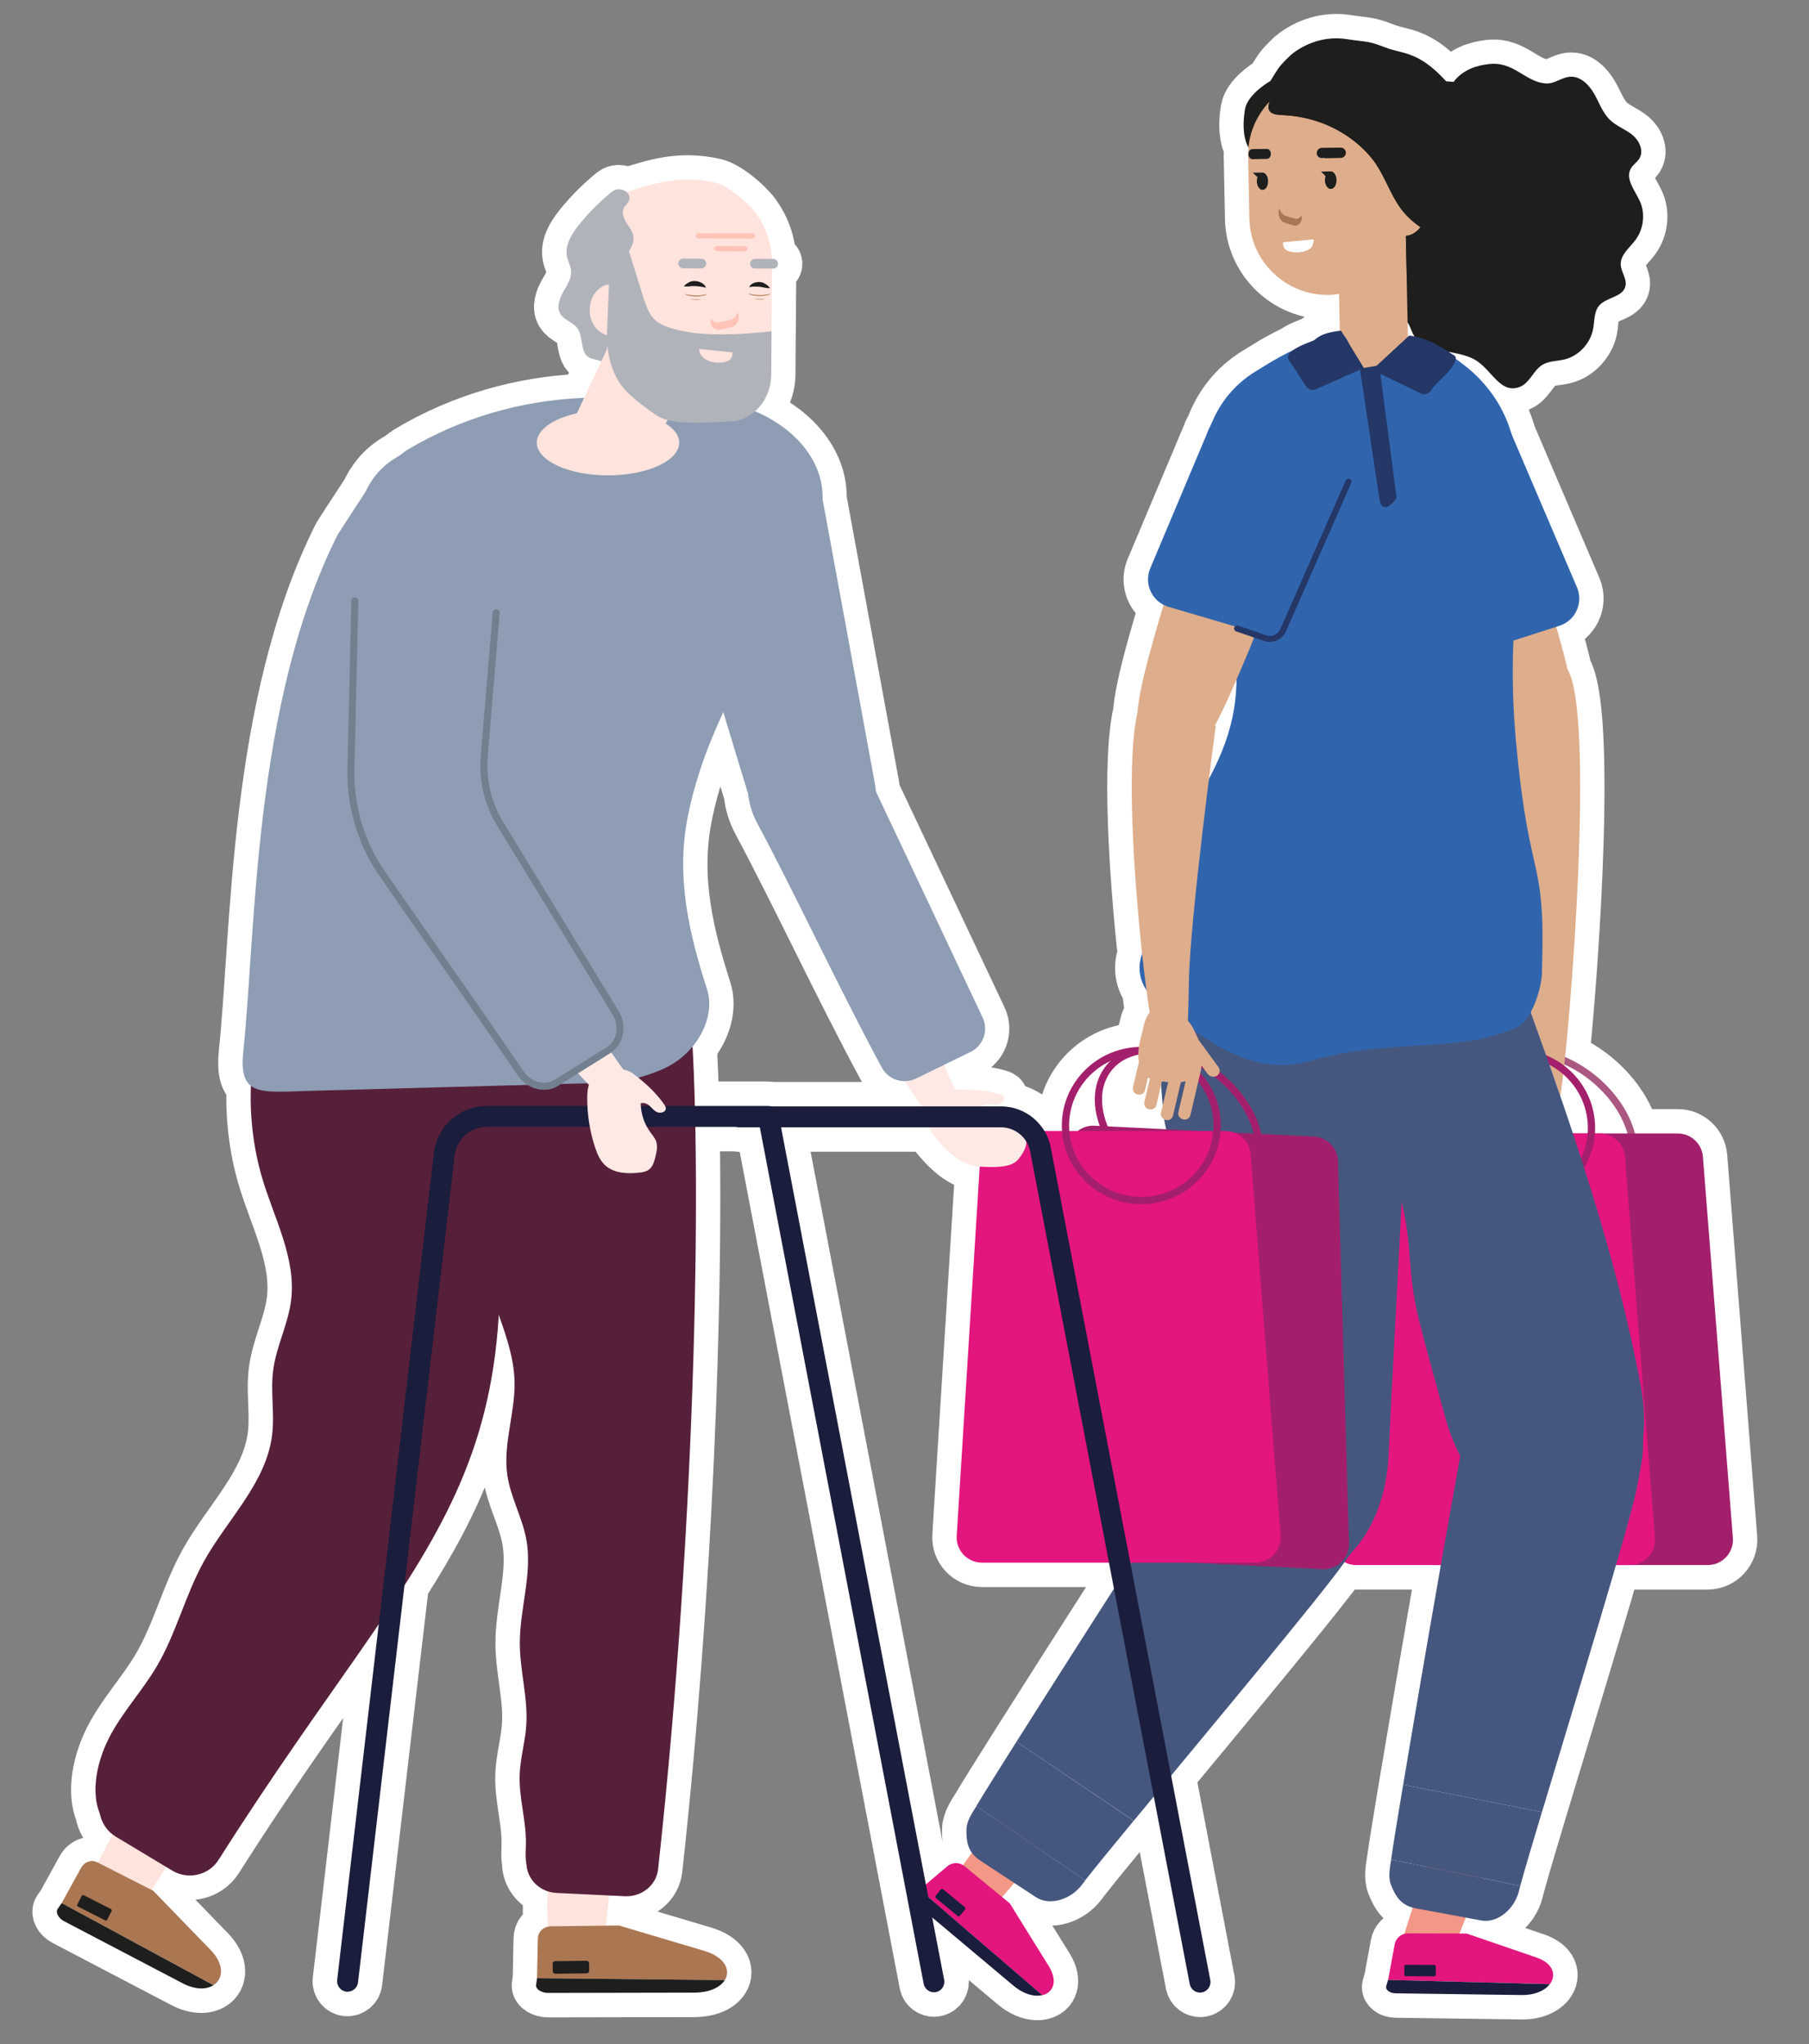
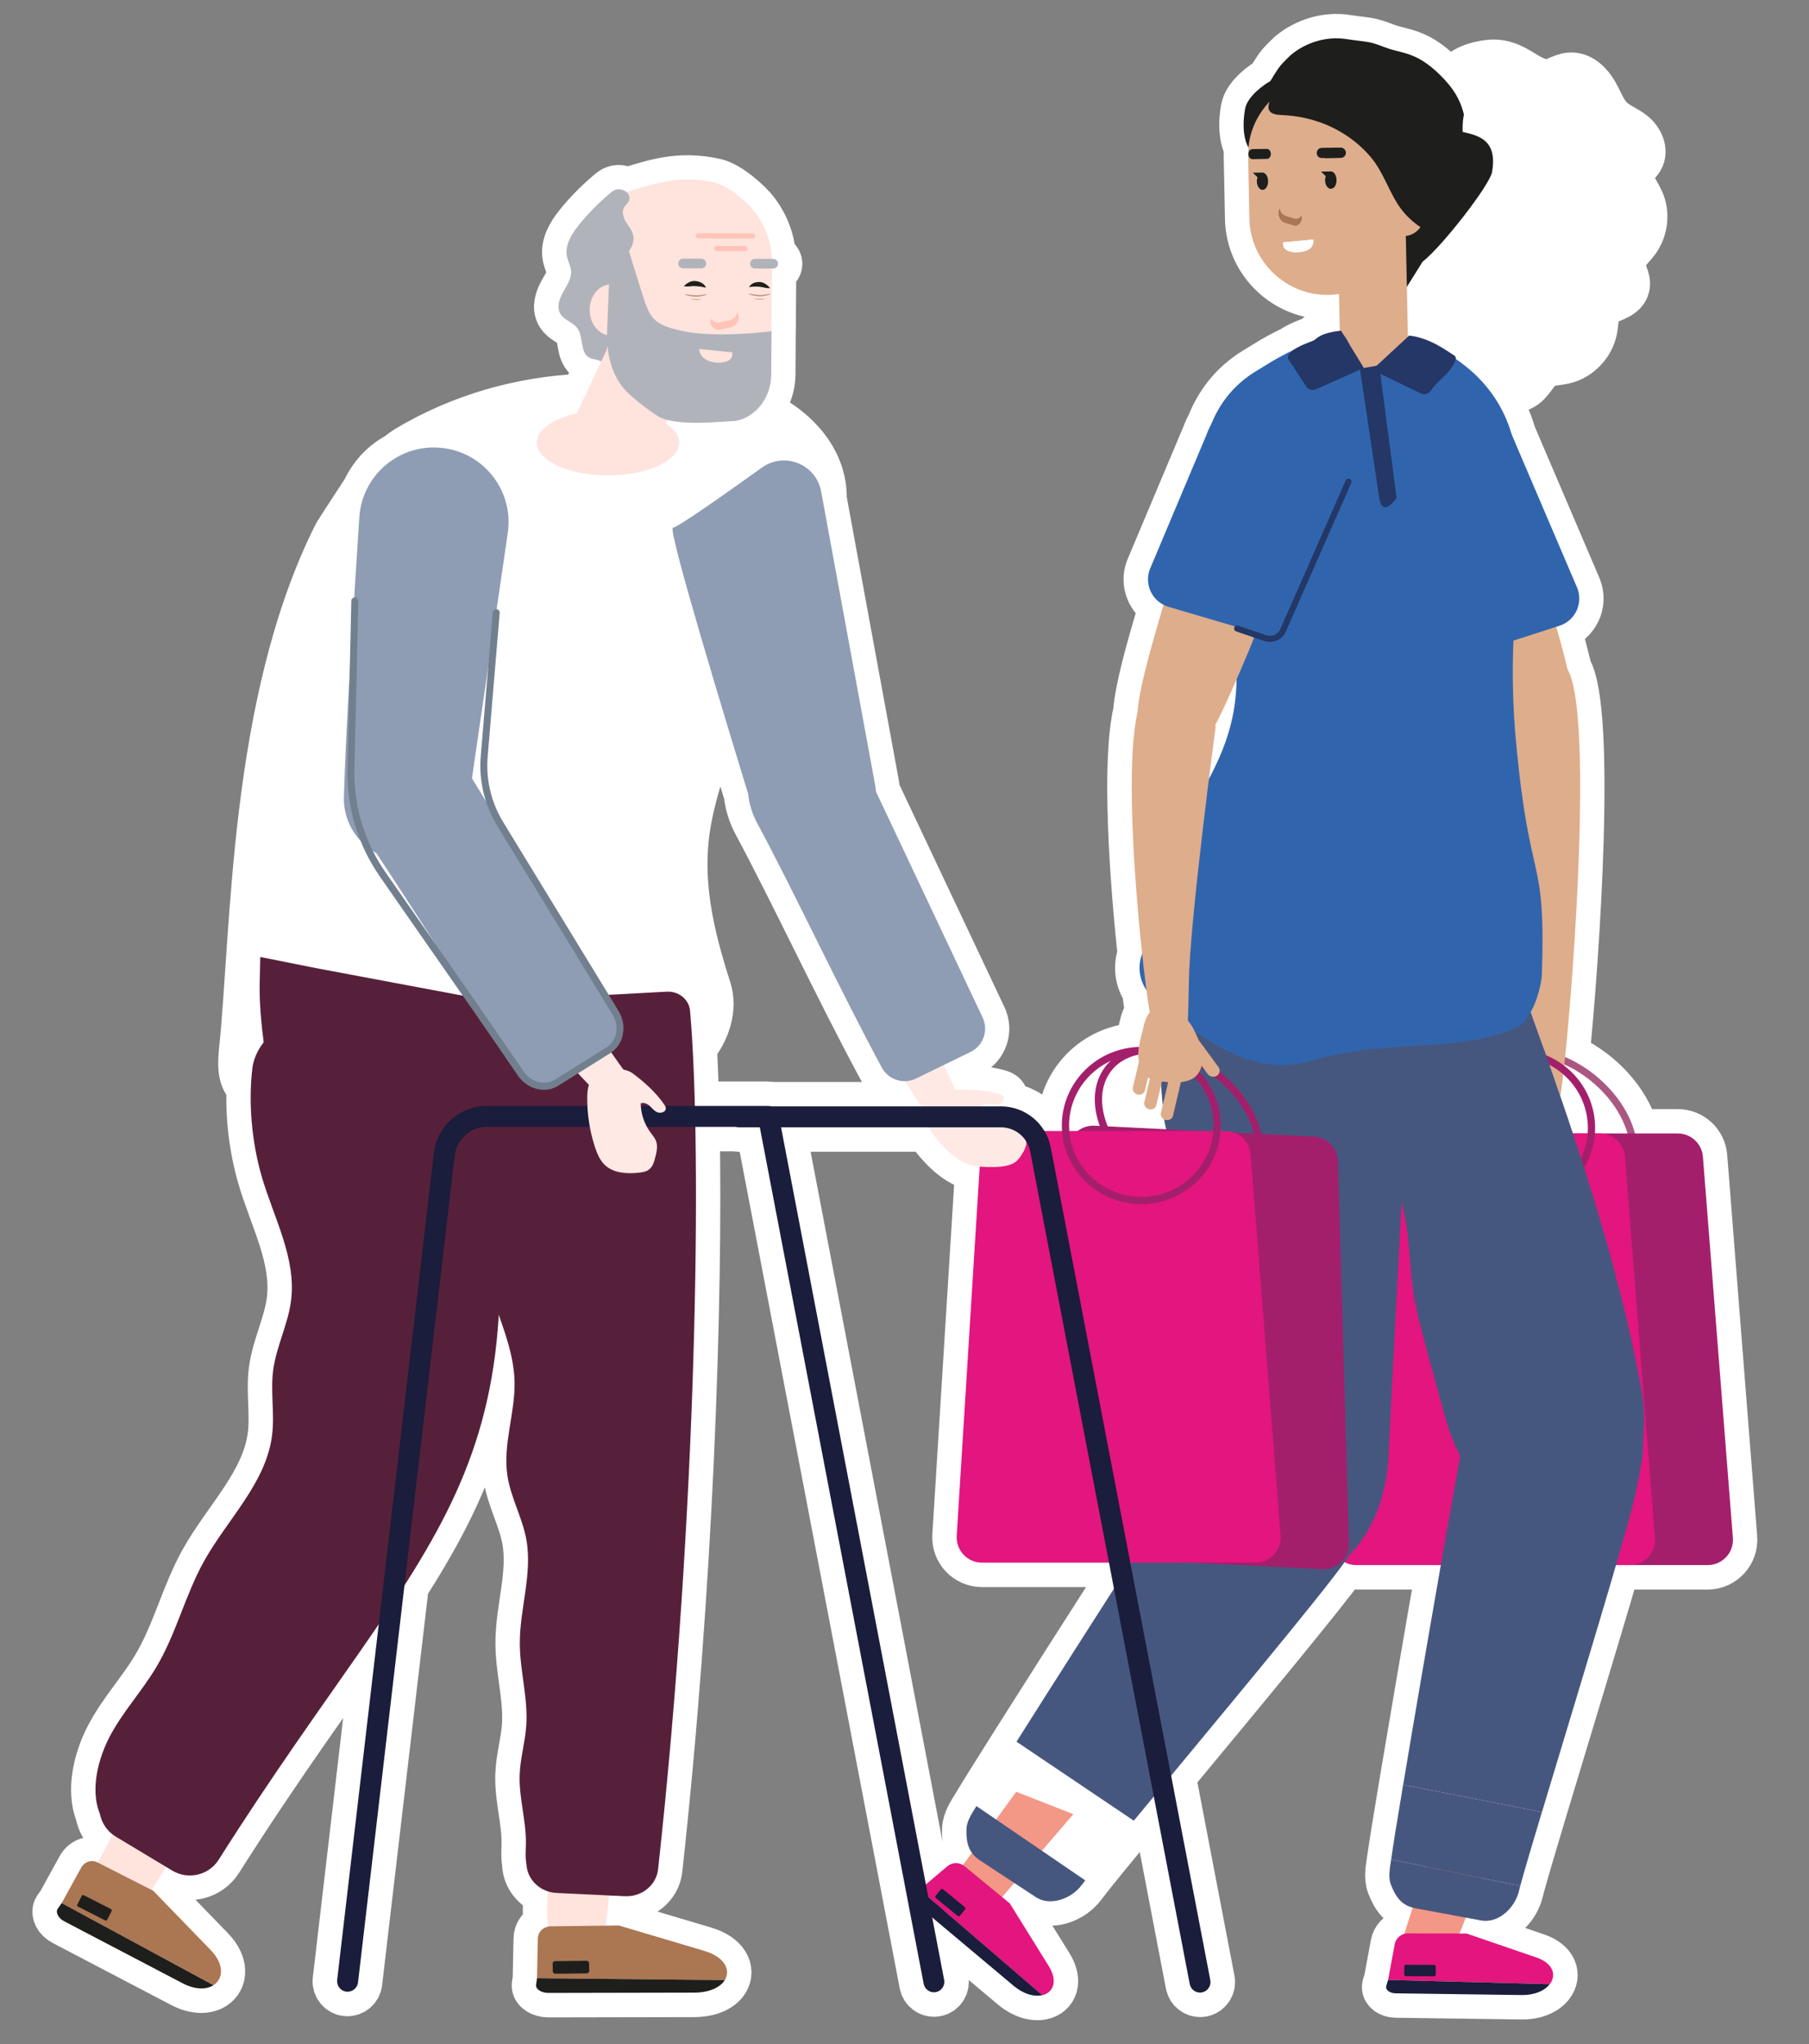
<svg xmlns="http://www.w3.org/2000/svg" version="1.1" x="0px" y="0px" viewBox="0 0 371.23 419.53" style="enable-background:new 0 0 371.23 419.53;" xml:space="preserve">
  <rect x="0" y="0" width="371.23" height="419.53" fill="#808080" stroke="none" />
  <style type="text/css"> .st0{display:none;} .st1{display:inline;fill:#233766;stroke:#000000;stroke-miterlimit:10;} .st2{fill:#FFFFFF;stroke:#FFFFFF;stroke-width:10;stroke-miterlimit:10;} .st3{fill:#AA5882;} .st4{fill:#DEAD8B;} .st5{fill:#A31F6C;} .st6{fill:#E3157E;} .st7{fill:#F39786;} .st8{fill:#1A1D3B;} .st9{fill:#46577F;} .st10{fill:#1E1E1C;} .st11{fill:#AB7652;} .st12{fill:#FFFFFF;} .st13{fill:#3065AE;} .st14{fill:#B4C3E5;} .st15{fill:#243766;} .st16{fill:#FFE3DD;} .st17{fill:#FFE9E5;} .st18{fill:#D7E0F3;} .st19{fill:#57203A;} .st20{fill:#8E9DB3;} .st21{fill:#B1B3BB;} .st22{fill:#FFC3B7;} .st23{fill:#727F8F;} .st24{fill:#C49473;} </style>
  <g id="Laag_3" class="st0">
    <rect x="-61.33" y="-28.5" class="st1" width="556.26" height="522.58" />
  </g>
  <g id="Laag_1_kopie">
    <path class="st2" d="M355.61,315.61l-6.15-78.21c-0.21-2.7-2.46-4.78-5.17-4.78h-8.78c-0.14-0.51-0.29-1.03-0.48-1.56 c-2.22-6.15-7.71-11.49-13.86-14.13c2.16-20.97,5.47-71.24,0.48-79.57c-0.57-2.55-1.36-5.46-2.3-8.72l0.65-0.21 c3.23-1.04,4.91-4.59,3.67-7.74l-13.26-31.04c-0.04-0.11-0.09-0.21-0.13-0.31c-0.15-0.47-0.3-0.95-0.46-1.42 c-1.64-4.9-4.74-9.31-8.96-12.68c-0.71-0.57-1.42-1.09-2.14-1.59c0.04-0.45-0.18-0.68-0.52-0.85c-0.14-0.07-0.44-0.28-0.86-0.55 c2.05,0.38,4.13,0.78,5.77,1.88c3.22,2.16,4.96,6.94,8.92,5.22c1.9-0.83,2.65-3.29,4.41-4.41c1.37-0.87,3.07-0.77,4.63-1.16 c2.91-0.72,5.32-3.32,5.86-6.31c0.29-1.61,0.14-3.43,1.19-4.69c1.48-1.79,4.84-1.73,5.42-3.98c0.39-1.53-0.92-2.96-0.96-4.53 c-0.04-2,1.86-3.41,3.05-5.03c1.66-2.25,2.02-5.41,0.89-7.91c-1.01-2.23-3.12-4.64-1.83-6.78c0.46-0.76,1.27-1.25,1.73-2.01 c0.96-1.61-0.05-3.71-1.47-4.85c-1.42-1.14-3.21-1.77-4.53-3.02c-1.54-1.47-2.26-3.6-3.32-5.46c-1.07-1.86-2.84-3.62-4.97-3.43 c-1.64,0.15-3.11,1.44-4.75,1.38c-4.3-0.17-6.6-4.53-11.7-4c-2.78,0.29-5.34,1.19-7.18,3.4c-0.08,0.09-0.11,0.19-0.19,0.28 c-0.51-0.05-1.02-0.08-1.52-0.11c-0.1-0.11-0.18-0.22-0.28-0.33c-5.55-5.98-8.63-5.27-12.27-6.68c-3.57-1.39-3.4-1.01-8-1.71 c-4.02-0.61-8.23,0.68-11.35,3.28c0,0-1.78,1.68-2.39,2.53c-0.65,0.9-1.21,1.87-1.8,2.81c-1.01,0.57-4.72,3-5.2,5.78 c-0.93,5.48,0.69,7.81,0.69,7.81c0,0,0.01,0,0.01,0c-0.06,0.6-0.09,1.21-0.08,1.83l0.26,12.85c0.18,8.78,7.54,15.82,16.35,15.64 c0.7-0.01,1.38-0.09,2.05-0.19l0.15,7.56c-4.21,0.48-4.73,1.66-5.39,1.98c-0.42,0.21-2.77,0.96-4.18,1.98 c-1.48,0.71-2.89,1.46-4.22,2.23l-3.45,2.11c-4.76,2.9-7.59,6.9-9.24,11.1c-0.32,0.58-0.63,1.21-0.9,1.96l-11.63,27.63 c-1.03,2.83,0.26,5.91,2.84,7.24c-2.84,9.63-4.92,16.98-5.35,22.04c-2.38,10.26-0.73,34.13,0.94,49.63 c-0.92,2.44-0.61,5.17,0.87,7.36c0.25,1.9,0.48,3.48,0.68,4.65c-0.55,0.69-0.99,1.67-1.28,3c-0.3,1.4-0.72,2.75-0.93,4.08 c-8.77,0.26-15.82,7.38-15.82,16.11c0,0.38,0.03,0.76,0.06,1.13h-3.62c-1.84-3.06-5.19-5.05-8.92-5.05h-3.95 c0.4-0.35,1-0.47,1.52-0.44c0.66,0.04,1.32,0.21,1.97,0.02c0.65-0.19,1.26-0.97,0.97-1.57c-0.17-0.34-0.55-0.48-0.91-0.58 c-2.82-0.82-5.96-0.98-8.96-0.86c-0.01,0-0.02,0-0.03,0c-0.64-1.35-1.41-3.02-2.34-5.1l5.47-2.66c2.62-1.28,3.73-4.42,2.48-7.06 l-21.92-46.42c-0.03-0.48-0.09-0.96-0.17-1.45l-10.76-58.54c0.21-8.15-6.12-14.75-13.87-18c2.15-1.88,3.33-4.69,3.35-7.59 l0.06-8.85c0,0-0.01,0-0.01,0c0-0.09,0.01-0.18,0.02-0.27l0.1-12.58l0.24,0c0.55,0,0.99-0.44,1-0.99c0-0.55-0.44-0.99-0.99-1 l-0.27,0c-0.15-3.49-1.35-6.7-3.27-9.33c-1.61-2.19-5.7-5.71-8.35-6.31c-7.53-1.69-12.68,0.26-18.23,1.92 c-0.32-0.27-0.73-0.47-1.16-0.54c-1.15-0.19-1.71,0.36-2.53,1.06c-2.24,1.92-4.34,4.04-6.17,6.35c-1.47,1.85-2.84,4.12-2.34,6.43 c0.21,0.95,0.72,1.82,0.82,2.78c0.16,1.58-0.81,3.03-1.6,4.41c-0.78,1.39-1.41,3.14-0.59,4.51c0.78,1.31,2.55,1.69,3.46,2.91 c1.35,1.81,0.5,4.99,2.48,6.08c0.76,0.41,1.72,0.35,2.45,0.79c-0.9,1.92-2.21,4.71-3.51,7.48c-0.15,0.01-0.3,0.01-0.45,0.02 c-12.36,0.56-24.85,4.03-35.98,10.75c-0.21,0.13-0.87,0.63-1.67,1.24c-1.47,0.79-2.8,1.81-3.93,3.02c0,0-0.01,0.01-0.01,0.01 c0,0-0.02,0.03-0.05,0.06c-1.08,1.17-1.98,2.53-2.66,4c-2.58,3.92-6.05,9.26-5.93,9.18c-17.26,34.47-16.67,81.41-19.27,105.94 c-0.4,3.81,0.14,5.87,1.6,6.98c-0.29,6.19,0.51,12.75,2.18,18.52c2.45,8.48,7.15,16.77,6.04,25.52c-0.62,4.91-3.05,9.45-3.68,14.36 c-0.56,4.38,0.33,8.85-0.21,13.23c-1.21,9.88-9.23,17.33-14.05,26.04c-3.79,6.87-5.64,14.7-9.63,21.46 c-2.99,5.08-7.13,9.45-9.81,14.71c-2.31,4.55-3.78,10.73-1.9,15.4c0.29,1.71,1.2,3.29,2.64,4.39l-3.03,5.77l-0.05-0.03 c-1.26-0.64-2.69-0.17-3.4,1.12l-3.97,7.22l-0.81,1.16c-0.5,0.72,0.11,1.94,1.28,2.55l24.33,12.74c2.66,1.39,4.94,1.31,6.35,0.4 l0,0c2-1.29,2.28-4.25-0.6-7.22l-11.77-12.14l-0.32-0.16l2.96-4.74l1.24,0.74c3.26,1.96,7.51,0.98,9.54-2.24 c12.8-20.2,23.91-35.15,32.87-48.33l-8.54,73.03c-0.14,1.18,0.71,2.25,1.89,2.39c1.18,0.13,2.25-0.71,2.39-1.89L83,325.38 c11.15-17.44,18.01-32.88,19.36-55.52c1.57,4.47,3.11,8.96,3.23,13.63c0.17,6.48-2.43,12.92-1.47,19.33 c0.67,4.51,3.05,8.6,3.88,13.08c1.31,7.07-1.36,14.26-1.33,21.45c0.03,5.65,1.73,11.25,1.32,16.89c-0.24,3.34-1.22,6.61-1.35,9.96 c-0.18,4.76,1.36,9.46,1.28,14.22c-0.02,1.3-0.14,2.61,0.1,3.88c-0.01,2.7,1.82,5.05,4.44,5.88c-0.05,0.56-0.09,1.12-0.12,1.66 c-0.1,1.83-0.06,3.51,0.1,5.03c0.02,0.18,0.04,0.36,0.07,0.54c-1.24,0.24-2.11,1.21-2.13,2.48l-0.17,8.12l-0.19,1.38 c-0.12,0.86,1.09,1.64,2.52,1.64l29.88-0.06c3.26-0.01,5.42-1.12,6.32-2.57h0c1.27-2.04,0.04-4.75-4.23-6.02l-17.48-5.2l-2.69,0.03 c0.23-2.02,0.45-4.04,0.66-6.06c0.34,0.03,0.66-0.01,0.95-0.09l2.28,0.11c3.45,0.17,6.45-2.26,6.81-5.53 c6.33-57.71,8.33-116.12,7.65-152.35h8.47c0.19,0.06,0.39,0.1,0.6,0.1h4.17l33.62,175.76c0.2,1.03,1.1,1.75,2.11,1.75 c0.13,0,0.27-0.01,0.41-0.04c1.17-0.22,1.93-1.35,1.71-2.52l-2.44-12.77l16.63,13.96c2.16,1.81,4.34,2.34,5.93,1.96l0,0 c2.23-0.52,3.28-2.84,1.33-5.99l-7.98-12.85l-1.58-1.3l2.49-2.9l4.43,2.91c2.89,1.91,7.29,0.4,9.46-2.55 c0.18-0.24,0.41-0.54,0.68-0.89c1.75-2.26,5.38-6.69,9.96-12.24c1.3-1.57,2.68-3.24,4.11-4.97l7.38,38.5 c0.2,1.03,1.1,1.75,2.11,1.75c0.13,0,0.27-0.01,0.41-0.04c1.17-0.22,1.93-1.35,1.71-2.52l-8.04-41.98 c13.98-16.87,31.35-37.78,35.59-43.8c0.72,0.38,1.54,0.6,2.41,0.6h16h1.33c-2.69,15.35-5.68,32.81-7.73,45.08 c-1.24,7.41-2.13,12.94-2.4,14.95c-0.02,0.13-0.04,0.27-0.06,0.41c-0.25,1.67-0.65,3.59-0.05,5.15c1,2.57,2.17,4.07,4.47,4.7 l-1.71,5.4c-1,0.27-1.79,1.08-1.98,2.14l-1.35,7.3l-0.37,1.24c-0.23,0.77,0.7,1.49,1.93,1.51l25.79,0.35 c2.81,0.04,4.84-0.94,5.83-2.23h0c0,0,0,0,0,0l0,0l0,0c1.4-1.82,0.74-4.27-2.76-5.47l-14.31-4.91l-1.46,0l1.28-3.26l3.17,0.59 c3.41,0.63,6.87-2.46,7.73-6.02c0.07-0.29,0.17-0.66,0.28-1.08c0.74-2.76,2.36-8.25,4.44-15.15c4.44-14.77,10.93-35.98,15.21-50.69 h2.81h16C353.46,321.2,355.84,318.62,355.61,315.61z M227.08,230.57c-1.45-4.02-1.19-7.74,0.73-10.47c1.31-1.86,3.31-3.1,5.78-3.63 c0,0.47,0.04,0.95,0.15,1.42l-1.24,5.29c-0.15,0.63,0.29,1.28,0.97,1.45c0.68,0.16,1.36-0.22,1.5-0.85l0.61-2.61 c0.13,0.07,0.25,0.14,0.39,0.2l-1.14,4.85c-0.15,0.63,0.29,1.28,0.97,1.45c0.68,0.16,1.36-0.22,1.5-0.85l0.96-4.09 c0.12,1.48,0.23,2.86,0.35,4.13l-0.37,1.56c-0.12,0.53,0.17,1.05,0.66,1.31c0.08,0.58,0.22,1.27,0.42,2.04l-12-0.59 C227.24,230.96,227.15,230.77,227.08,230.57z M325.79,232.62h-3.01c-0.85-2.56-1.71-5.13-2.59-7.68c0.17-0.96,0.37-2.48,0.6-4.44 c3.1,2.69,5.06,6.61,5.06,11C325.85,231.87,325.82,232.24,325.79,232.62z M249.36,148.82c1.08-2.01,2.49-4.98,4.4-9.36 c-0.11,8.41-2.61,14.58-5.69,20.42c0.79-6.32,1.38-10.7,1.38-10.7S249.42,149.05,249.36,148.82z M333.64,231.56 c0.13,0.35,0.23,0.7,0.33,1.05h-5.67h-1.01c0.03-0.38,0.06-0.75,0.06-1.13c0-5.19-2.5-9.8-6.35-12.75 c0.01-0.09,0.02-0.18,0.03-0.28C326.63,220.98,331.6,225.91,333.64,231.56z M289.18,68.87l-0.26,0.24l-0.06-2.87 c0.5,0.68,0.73,1.6,1.14,2.37c0.08,0.16,0.19,0.3,0.28,0.44C289.92,68.97,289.56,68.9,289.18,68.87z M219.38,230.99 c0-5.85,3.49-10.89,8.52-13.24c-0.48,0.45-0.93,0.94-1.31,1.49c-2.21,3.14-2.53,7.34-0.91,11.83c0,0,0,0.01,0.01,0.01l-1.09-0.05 c-1.28-0.06-2.47,0.36-3.42,1.09h-1.73C219.41,231.75,219.38,231.37,219.38,230.99z M142.11,214.78c2.9-3.5,4.18-7.96,2.98-11.71 c-3.48-10.92-6.48-22.57-3.98-35.37c1.51-7.68,4.18-14.83,7.31-21.55c1.79,5.94,3.57,11.77,5.11,16.81 c0.2,2.02,0.83,4.08,1.88,6.02c7.68,14.3,16.53,33.4,25.53,50.09c0.96,1.79,2.81,2.79,4.72,2.78c1.2,1.85,2.35,3.59,3.42,5.21 h-30.8c-0.19-0.06-0.4-0.1-0.61-0.1h-15.09C142.47,222.51,142.31,218.42,142.11,214.78z M208.59,357.45 c-4.01,6.36-6.98,11.1-8.01,12.85c-0.07,0.12-0.14,0.24-0.22,0.36c-0.88,1.44-1.99,3.06-2.04,4.73c-0.05,2.06,0.21,3.59,1.12,4.86 l-1.84,2.54c-1-0.62-2.3-0.55-3.22,0.23l-4.37,3.71L160.3,231.37h30.32c0.31,0.71,0.78,1.37,1.25,1.97 c2.19,2.73,5.3,5.78,8.76,6.05c0.14,0.01,0.27,0.02,0.41,0.03l-4.72,75.78c-0.19,2.98,2.18,5.51,5.18,5.51h26.07l1.02,5.34 C221.46,337.18,214.05,348.81,208.59,357.45z M231.96,320.7h0.07c-0.02,0.03-0.04,0.06-0.05,0.08L231.96,320.7z" />
  </g>
  <g id="Laag_1_kopie_2">
    <g>
      <path class="st3" d="M324.31,247.45c-8.87,0-18.65-7.13-21.81-15.88c-1.62-4.49-1.29-8.69,0.91-11.83 c2.06-2.94,5.55-4.56,9.81-4.56c8.87,0,18.65,7.13,21.81,15.88c1.62,4.49,1.29,8.69-0.91,11.83 C332.06,245.83,328.57,247.45,324.31,247.45z M313.23,216.66c-3.76,0-6.82,1.39-8.59,3.92c-1.92,2.73-2.18,6.45-0.73,10.47 c2.96,8.22,12.11,14.9,20.41,14.9c3.76,0,6.82-1.39,8.59-3.92c1.92-2.73,2.18-6.45,0.73-10.47 C330.68,223.35,321.52,216.66,313.23,216.66z" />
    </g>
    <path class="st4" d="M320.52,136.25c-1.34-0.48-3.92-1.65-9.41,1.3c-2.75,1.48-3.78,6.59-3.78,6.59s5.52,39.84,5.73,52.45 c0.02,1.48,0.2,7.9,0.31,9.01l6.83,19.33C322,214.57,328.2,139.04,320.52,136.25z" />
    <g>
      <path class="st5" d="M299.2,232.62h45.09c2.71,0,4.96,2.08,5.17,4.78l6.15,78.21c0.24,3.01-2.15,5.59-5.17,5.59h-56.11 c-2.99,0-5.36-2.52-5.18-5.51l4.87-78.21C294.2,234.75,296.46,232.62,299.2,232.62z" />
      <path class="st6" d="M283.2,232.62h45.09c2.71,0,4.96,2.08,5.17,4.78l6.15,78.21c0.24,3.01-2.15,5.59-5.17,5.59h-56.11 c-2.99,0-5.36-2.52-5.18-5.51l4.87-78.21C278.2,234.75,280.46,232.62,283.2,232.62z" />
      <g>
        <path class="st5" d="M311.03,247.62c-8.99,0-16.31-7.24-16.31-16.14c0-8.9,7.32-16.14,16.31-16.14c8.99,0,16.31,7.24,16.31,16.14 C327.34,240.38,320.02,247.62,311.03,247.62z M311.03,216.84c-8.17,0-14.82,6.57-14.82,14.65c0,8.08,6.65,14.65,14.82,14.65 c8.17,0,14.82-6.57,14.82-14.65C325.85,223.41,319.2,216.84,311.03,216.84z" />
      </g>
    </g>
    <g>
      <g>
        <g>
          <g>
            <polygon class="st7" points="208.54,367.73 191.41,391.32 201.91,395.33 205.91,393.3 205.21,389.85 220.26,372.32 " />
          </g>
        </g>
        <g>
          <g>
            <g>
              <path class="st6" d="M207.23,390.64l7.98,12.85c1.95,3.14,0.91,5.46-1.33,5.99l-25.15-21.66l5.67-4.8 c1.01-0.86,2.49-0.87,3.52-0.03L207.23,390.64z" />
            </g>
            <g>
              <path class="st8" d="M188.73,387.81l-1.07,0.72c-0.66,0.45-0.4,1.6,0.54,2.39l19.75,16.58c2.16,1.81,4.34,2.34,5.93,1.96 L188.73,387.81z" />
            </g>
          </g>
          <g>
            <path class="st8" d="M192.05,389.53l4.48,3.68c0.14,0.11,0.35,0.09,0.46-0.05l1.06-1.29c0.11-0.14,0.09-0.35-0.05-0.46 l-4.48-3.68c-0.14-0.11-0.35-0.09-0.46,0.05l-1.06,1.29C191.89,389.21,191.91,389.42,192.05,389.53z" />
          </g>
        </g>
      </g>
      <g>
        <g>
          <polygon class="st7" points="294.58,376.77 285.75,404.55 296.98,405.05 302.97,398.98 299.11,397.83 307.15,377.44 " />
        </g>
      </g>
      <g>
        <g>
          <g>
            <path class="st6" d="M300.97,396.82l14.31,4.91c3.5,1.2,4.16,3.66,2.76,5.47l-33.18-0.86l1.35-7.3 c0.24-1.31,1.38-2.25,2.71-2.25L300.97,396.82z" />
          </g>
          <g>
            <path class="st8" d="M284.85,406.34l-0.37,1.24c-0.23,0.77,0.7,1.49,1.93,1.51l25.79,0.35c2.81,0.04,4.84-0.94,5.83-2.23 L284.85,406.34z" />
          </g>
        </g>
        <g>
          <path class="st8" d="M288.51,405.57l5.8,0.02c0.18,0,0.33-0.15,0.33-0.33l0-1.67c0-0.18-0.15-0.33-0.33-0.33l-5.8-0.02 c-0.18,0-0.33,0.15-0.33,0.33l0,1.67C288.18,405.42,288.33,405.57,288.51,405.57z" />
        </g>
      </g>
      <path class="st9" d="M313.36,205.6l-41.2,3.33c2.23,7.49,4.3,14.26,5.8,18.62c1.4,4.08,8.32,13.94,9.41,18.11 c2.7,10.3,1.24,14.96,3.83,25.28c1.26,5,3.28,12.39,5.42,20.09c4.2,15.16,16.17,25.35,26.96,22.93 c10.14-2.28,15.83-15,13.14-29.47C331.78,257.89,322.71,231.56,313.36,205.6z" />
      <g>
        <path class="st9" d="M285.43,386.79c1.1,2.82,2.38,4.36,5.15,4.87l13.39,2.48c3.41,0.63,6.87-2.46,7.73-6.02 c0.07-0.29,0.17-0.66,0.28-1.08l-26.5-5.4C285.23,383.31,284.83,385.23,285.43,386.79z" />
        <path class="st9" d="M335.81,305.78c0.21-1.02,0.57-2.93,1-5.3c2.19-11.99-5.18-24.11-15.85-26.05 c-8.94-1.63-17.22,4.52-19.39,14.46c-1.69,7.76-9.54,52.91-13.62,77.39l28.48,5.61C323.03,349.9,334.2,313.6,335.81,305.78z" />
        <path class="st9" d="M287.94,366.28c-1.24,7.41-2.13,12.94-2.4,14.95c-0.02,0.13-0.04,0.27-0.06,0.41l26.5,5.4 c0.74-2.76,2.36-8.25,4.44-15.15L287.94,366.28z" />
      </g>
      <path class="st9" d="M289.15,206.53l-51.78,3.42c0.5,7.82,1,14.89,1.49,19.48c0.46,4.3,5.14,15.54,5.27,19.85 c0.31,10.66-2.26,14.84-2.06,25.5c0.1,5.16,0.41,12.83,0.76,20.83c0.68,15.74,10.41,28.51,21.89,28.73 c10.8,0.2,19.54-10.81,20.22-25.51C286.19,271.77,288.75,231.57,289.15,206.53z" />
      <g>
        <path class="st9" d="M198.33,375.38c-0.08,3.02,0.5,4.94,2.86,6.49l11.38,7.48c2.89,1.91,7.29,0.4,9.46-2.55 c0.18-0.24,0.41-0.54,0.68-0.89l-22.33-15.25C199.49,372.09,198.38,373.71,198.33,375.38z" />
        <path class="st9" d="M276.17,320.24c0.59-0.86,1.66-2.48,2.98-4.5c6.67-10.2,4.57-24.23-4.51-30.16 c-7.61-4.97-17.63-2.51-23.48,5.81c-4.57,6.49-29.31,45.07-42.56,66.06l24.07,16.21C247.29,355.95,271.66,326.83,276.17,320.24z" />
-         <path class="st9" d="M208.59,357.45c-4.01,6.36-6.98,11.1-8.01,12.85c-0.07,0.12-0.14,0.24-0.22,0.36l22.33,15.25 c1.75-2.26,5.38-6.69,9.96-12.24L208.59,357.45z" />
-       </g>
-     </g>
-     <path class="st10" d="M327.11,19.19c1.07,1.86,1.78,4,3.32,5.46c1.32,1.25,3.11,1.88,4.53,3.02c1.42,1.14,2.43,3.24,1.47,4.85 c-0.46,0.76-1.27,1.25-1.73,2.01c-1.28,2.14,0.82,4.55,1.83,6.78c1.13,2.5,0.78,5.66-0.89,7.91c-1.2,1.62-3.1,3.03-3.05,5.03 c0.04,1.57,1.36,3,0.96,4.53c-0.58,2.25-3.93,2.19-5.42,3.98c-1.04,1.26-0.89,3.08-1.19,4.69c-0.54,3-2.96,5.6-5.86,6.31 c-1.55,0.38-3.26,0.29-4.63,1.16c-1.76,1.12-2.51,3.58-4.41,4.41c-3.96,1.72-5.7-3.05-8.92-5.22c-4.05-2.73-10.81-1.16-13.12-5.53 c-0.54-1.02-0.77-2.32-1.74-2.94c-0.98-0.63-2.33-0.3-3.37-0.82c-1.95-0.98-1.68-4.1-2.75-5.9c-0.15-0.14-0.92-1-1.07-1.07 c-8.9-9.4-12.01-21.84-6.62-30.97c4.47-7.57,13.71-11.05,23.86-10.07c0.08-0.09,0.11-0.19,0.19-0.28c1.85-2.2,4.41-3.11,7.18-3.4 c5.09-0.53,7.4,3.83,11.7,4c1.65,0.06,3.11-1.23,4.75-1.38C324.26,15.57,326.04,17.33,327.11,19.19z" />
+       </g>
+     </g>
    <path class="st10" d="M285.34,51.38c3.08-2.31,9.26-4.58,11.63-6.54c1.6-1.32,3.21-2.72,4.4-4.39c0.6-0.85,1.37-2.23,1.69-4.51 c-0.01,0.03-1.31-2.36-0.26-0.61c-2.48-4.14-3.08-8.19-2.39-11.84c-0.51-2.08-1.42-4.4-3.91-7.09c-5.55-5.98-8.63-5.27-12.27-6.68 c-3.57-1.39-3.4-1.01-8-1.71c-4.02-0.61-8.23,0.68-11.35,3.28c0,0-1.78,1.68-2.39,2.53c-0.65,0.9-1.21,1.87-1.8,2.81 c-1.01,0.57-4.72,3-5.2,5.78c-0.93,5.48,0.69,7.81,0.69,7.81c2.78-0.42,5.34-4.13,7.72-3.64c1.07,0.32,1.53,0.49,2.15,0.88 c3.33,2.09,6.07,3.79,7.17,7.86c0.9,3.34-0.33,7.41,2.11,9.97c2.18,2.29,6.28,2.16,8.65,4.28C284.59,50.09,285,50.71,285.34,51.38z " />
    <path class="st10" d="M306.19,35.31c-0.48,2.7-10.3,15.34-14.26,18.4c-0.02,0.01-3.85,6.2-3.87,6.19 c-4.62-3.51-0.85-13.83-0.85-13.83c0.98-1,1.44-3.04,1.07-5.27c-0.49-2.96-2.27-5.14-3.97-4.85c-0.13,0.02-0.23,0.13-0.34,0.19 l9.77-12.14C295.95,29.03,308.14,24.27,306.19,35.31z" />
    <path class="st4" d="M256.13,32.04l0.26,12.85c0.18,8.78,7.54,15.82,16.35,15.64c0.7-0.01,1.38-0.09,2.05-0.19l0.39,19.15 c0.03,1.65,1.11,2.98,2.39,2.96l9.3-0.19c1.28-0.03,2.3-1.4,2.26-3.05l-0.47-22.68l-0.17-8.11c1.2-0.11,2.26-0.78,3.01-1.8 c-1.6-1.07-3.03-2.41-4.16-3.98c-2.01-2.81-3.09-6.2-5.03-9.06c-2.36-3.46-8.58-9.44-19.07-9.96c-1.02-0.05-2.56-0.07-2.9-1.28 c-0.1-0.37,0.01-0.91,0.2-1.5C257.76,23.77,256.04,27.7,256.13,32.04z M272.05,36.16l-0.98-0.95l1.98-0.03 c0.64-0.01,1.18,0.78,1.19,1.77c0.02,0.99-0.49,1.8-1.14,1.81c-0.64,0.01-1.18-0.78-1.19-1.77 C271.91,36.69,271.96,36.41,272.05,36.16z M270.2,31.43c-0.01-0.57,0.45-1.04,1.02-1.05l3.9-0.06c0.57-0.01,1.04,0.45,1.05,1.02 c0.01,0.57-0.45,1.04-1.02,1.05l-3.9,0.06C270.68,32.46,270.21,32,270.2,31.43z M263.34,49.74l6.24-0.59 c-0.12,1.1-0.23,2.19-2.6,2.55C266.98,51.69,263.01,52.33,263.34,49.74z M262.47,42.94l0.12-0.35c0.11,0.79,0.57,1.48,1.29,1.7 l1.75,0.54c0.6,0.19,1.14-0.14,1.46-0.66l0.04,0.2c0.24,1.18-0.69,2.23-1.7,1.92l-1.75-0.54C262.63,45.42,262.06,44.1,262.47,42.94 z M258.05,36.38l-0.98-0.95l1.98-0.03c0.64-0.01,1.18,0.78,1.19,1.77c0.02,0.99-0.49,1.8-1.14,1.81c-0.64,0.01-1.18-0.78-1.19-1.77 C257.91,36.91,257.97,36.63,258.05,36.38z M256.18,31.65c-0.01-0.57,0.35-1.04,0.79-1.05l3.03-0.05c0.44-0.01,0.81,0.45,0.82,1.02 c0.01,0.57-0.35,1.04-0.79,1.05L257,32.67C256.55,32.68,256.19,32.22,256.18,31.65z" />
-     <path class="st10" d="M291.51,46.61c-1.6-1.07-3.03-2.41-4.16-3.98c-2.01-2.81-3.09-6.2-5.03-9.06c-2.36-3.46-8.58-9.44-19.07-9.96 c-1.02-0.05-2.56-0.07-2.9-1.28c-0.1-0.37,0.01-0.91,0.2-1.5c0.37-1.15,1.08-2.49,1.33-3.18c0.1-0.27,0.2-0.55,0.42-0.74 c0.2-0.17,0.45-0.23,0.7-0.29c2.17-0.5,4.33-1,6.5-1.5c2.98-0.69,5.97-1.38,9.02-1.59c2.53-0.18,5.24,0.02,7.32,1.49 c3.37,2.37,3.97,7.06,5.83,10.75c0.43,0.85,0.94,1.65,1.48,2.42l1.34-1.24c0.31,1.15,0.53,2.42,0.66,3.79 c0.91,1.07,1.86,2.13,2.76,3.21l-3.9,9.64c-0.47,2.05-1.07,4.21-1.85,6.56c-0.86,2.58-2.01,4.73-3.43,6.35 c-0.01,0.02-0.01,0.08-0.02,0.06c-0.04-0.04-0.2-8.15-0.2-8.15C289.7,48.3,290.76,47.63,291.51,46.61z" />
    <path class="st10" d="M270.2,31.43c-0.01-0.57,0.45-1.04,1.02-1.05l3.9-0.06c0.57-0.01,1.04,0.45,1.05,1.02 c0.01,0.57-0.45,1.04-1.02,1.05l-3.9,0.06C270.68,32.46,270.21,32,270.2,31.43z" />
    <path class="st10" d="M256.96,30.6l3.03-0.05c0.44-0.01,0.81,0.45,0.82,1.02c0.01,0.57-0.35,1.04-0.79,1.05L257,32.67 c-0.44,0.01-0.81-0.45-0.82-1.02C256.17,31.08,256.52,30.61,256.96,30.6z" />
    <path class="st11" d="M262.59,42.59c0.11,0.79,0.57,1.48,1.29,1.7l1.75,0.54c0.6,0.19,1.14-0.14,1.46-0.66l0.04,0.2 c0.24,1.18-0.69,2.23-1.7,1.92l-1.75-0.54c-1.05-0.32-1.62-1.64-1.21-2.81L262.59,42.59z" />
    <path class="st10" d="M273.05,35.18c0.64-0.01,1.18,0.78,1.19,1.77c0.02,0.99-0.49,1.8-1.14,1.81c-0.64,0.01-1.18-0.78-1.19-1.77 c0-0.3,0.05-0.58,0.14-0.83l-0.98-0.95L273.05,35.18z" />
    <path class="st10" d="M259.05,35.4c0.64-0.01,1.18,0.78,1.19,1.77c0.02,0.99-0.49,1.8-1.14,1.81c-0.64,0.01-1.18-0.78-1.19-1.77 c0-0.3,0.05-0.58,0.14-0.83l-0.98-0.95L259.05,35.4z" />
    <path class="st12" d="M269.58,49.15c-0.12,1.1-0.23,2.19-2.6,2.55c0,0-3.97,0.63-3.63-1.96L269.58,49.15z" />
    <g>
      <path class="st4" d="M315.06,150.61c-5.47-3.88-2.75,7.35-14.4-20.13c-1.39-3.27-3.38-9.21-3.72-10.39l18.2-5.48 c7.74,25.52,12.02,37.64,0.45,36.54C315.45,150.96,315.28,150.77,315.06,150.61z" />
    </g>
    <path class="st13" d="M310.42,89.65l13.26,31.04c1.24,3.16-0.44,6.7-3.67,7.74l-18.72,6.03c-2.96,0.95-6.15-0.56-7.28-3.46 c-4.12-10.62-12.77-31.87-12.77-31.87l15.15-7.86C303.39,87.64,307.54,82.31,310.42,89.65z" />
    <g>
      <path class="st14" d="M296.36,128.96c-1.29-0.06-2.49-0.82-3.07-2.04l-14.18-30.17c-0.15-0.31-0.01-0.68,0.3-0.83 c0.31-0.14,0.68-0.01,0.83,0.3l14.18,30.17c0.51,1.08,1.78,1.61,2.9,1.19l5.74-2.13c0.32-0.11,0.68,0.04,0.8,0.37 c0.12,0.32-0.05,0.68-0.37,0.8l-5.74,2.13C297.3,128.92,296.83,128.99,296.36,128.96z" />
    </g>
    <path class="st13" d="M311.07,151.81c-2.27-25.01,2.42-40.96,1.31-53.97c0.02-0.01,0.04-0.03,0.06-0.05 c-0.05-0.5-0.12-0.99-0.2-1.48c-0.12-0.71-0.29-1.41-0.5-2.1c-0.01-0.03-0.01-0.06-0.02-0.09c-0.57-1.86-1.18-4.03-1.9-6.2 c-1.64-4.9-4.74-9.31-8.96-12.68c-3.48-2.79-6.94-4.66-10.31-5.82c-3.07-1.06-6.96,8.04-9.86,8.01c-2.27-0.02-3.6-9.34-5.73-8.9 c-5.15,1.06-9.83,3.25-13.8,5.56l-3.45,2.11c-16.25,9.92-10.21,32.63-10.21,32.63c2.02,11.06,5.88,16.38,6.24,28.71 c0.68,23.27-16.45,29.72-17.47,55.25c0,0-0.25,0.29-0.62,0.75c-2.76,3.46-2.32,8.39,1.09,11.29c9.76,8.3,19.94,16.33,31.93,12.95 c17.74-4.99,29.87-1.38,42.54-6.89c3.06-1.33,5.11-7.89,5.21-11.09C317.24,174.47,313.88,182.72,311.07,151.81z" />
    <g>
      <path class="st4" d="M241.61,153.86c5.7-4.02,3.1,7.27,14.75-20.51c1.39-3.3,3.35-9.3,3.69-10.49l-19.43-5 c-7.56,25.71-11.8,37.95,0.43,36.54C241.2,154.22,241.38,154.03,241.61,153.86z" />
    </g>
    <path class="st13" d="M247.57,89.26l-11.63,27.63c-1.16,3.19,0.61,6.69,3.86,7.65l18.86,5.56c2.99,0.88,6.14-0.71,7.19-3.64 c3.86-10.72,11.97-32.18,11.97-32.18l-15.34-7.48C255.41,83.34,250.27,81.85,247.57,89.26z" />
    <g>
      <path class="st15" d="M260.85,131.73c1.28-0.09,2.47-0.88,3.02-2.11l13.43-30.51c0.14-0.31,0-0.68-0.32-0.82 c-0.31-0.13-0.68,0-0.82,0.32l-13.43,30.51c-0.48,1.09-1.74,1.66-2.87,1.26l-5.79-1.98c-0.32-0.1-0.68,0.06-0.79,0.39 c-0.11,0.32,0.06,0.68,0.39,0.79l5.79,1.98C259.91,131.71,260.39,131.76,260.85,131.73z" />
    </g>
    <g>
      <path class="st5" d="M247.49,246.95c-8.87,0-18.65-7.13-21.81-15.88c-1.62-4.49-1.29-8.69,0.91-11.83 c2.06-2.94,5.55-4.56,9.81-4.56c8.87,0,18.65,7.13,21.81,15.88c1.62,4.49,1.29,8.69-0.91,11.83 C255.23,245.33,251.75,246.95,247.49,246.95z M236.4,216.17c-3.76,0-6.82,1.39-8.59,3.92c-1.92,2.73-2.18,6.45-0.73,10.47 c2.96,8.22,12.11,14.9,20.41,14.9c3.76,0,6.82-1.39,8.59-3.92c1.92-2.73,2.18-6.45,0.73-10.47 C253.85,222.85,244.7,216.17,236.4,216.17z" />
    </g>
    <path class="st5" d="M224.6,231.03l45.03,2.23c2.7,0.13,4.85,2.32,4.93,5.03l2.27,78.42c0.09,3.02-2.42,5.48-5.44,5.33l-56.04-2.77 c-2.99-0.15-5.23-2.78-4.9-5.76l8.73-77.88C219.49,232.91,221.86,230.89,224.6,231.03z" />
    <path class="st6" d="M206.38,232.12h45.09c2.71,0,4.96,2.08,5.17,4.78l6.15,78.21c0.24,3.01-2.15,5.59-5.17,5.59h-56.11 c-2.99,0-5.36-2.52-5.18-5.51l4.87-78.21C201.37,234.25,203.64,232.12,206.38,232.12z" />
    <g>
      <path class="st5" d="M234.21,247.13c-8.99,0-16.31-7.24-16.31-16.14s7.32-16.13,16.31-16.13c8.99,0,16.31,7.24,16.31,16.13 S243.2,247.13,234.21,247.13z M234.21,216.34c-8.17,0-14.82,6.57-14.82,14.65c0,8.08,6.65,14.65,14.82,14.65 c8.17,0,14.82-6.57,14.82-14.65C249.03,222.91,242.38,216.34,234.21,216.34z" />
    </g>
    <path class="st4" d="M236.17,141.31c1.34-0.49,3.93-1.66,9.46,1.29c2.77,1.48,3.83,6.59,3.83,6.59s-5.35,39.9-5.49,52.52 c-0.02,1.49-0.16,7.91-0.27,9.02l-7.66-2.36C234.16,198.01,228.47,144.11,236.17,141.31z" />
    <g>
      <g>
        <path class="st4" d="M249.72,220.78c-0.61,0.38-1.47,0.21-1.9-0.38l-3.9-5.33c-0.43-0.59-0.28-1.39,0.33-1.77 c0.61-0.38,1.47-0.21,1.9,0.38l3.9,5.33C250.48,219.6,250.33,220.39,249.72,220.78z" />
      </g>
      <path class="st4" d="M233.75,217.96c0.25,1.08,0.62,2.16,1.3,2.82c0.53,0.51,1.19,0.71,1.84,0.87c1.68,0.4,3.4,0.55,5.13,0.45 c1.59-0.09,3.43-0.61,4.27-2.49c0.82-1.82,0.61-3.93-0.11-5.66c-1.38-3.28-1.9-4.44-4.41-6.16c-3.14-2.16-6.08-1.79-7.13,3.01 C234.11,213.27,233.2,215.6,233.75,217.96z" />
      <g>
-         <path class="st4" d="M244,218.96l-2.19,9.32c-0.15,0.63,0.29,1.28,0.97,1.45c0.68,0.16,1.36-0.22,1.5-0.85l2.19-9.32 c0.15-0.63-0.29-1.28-0.97-1.45C244.82,217.95,244.14,218.33,244,218.96z" />
-       </g>
+         </g>
      <g>
        <path class="st4" d="M240.43,219.08l-2.19,9.32c-0.15,0.63,0.29,1.28,0.97,1.45c0.68,0.16,1.36-0.22,1.5-0.85l2.19-9.32 c0.15-0.63-0.29-1.28-0.97-1.45C241.26,218.07,240.58,218.45,240.43,219.08z" />
      </g>
      <g>
        <path class="st4" d="M237.02,216.89l-2.19,9.32c-0.15,0.63,0.29,1.28,0.97,1.45c0.68,0.16,1.36-0.22,1.5-0.85l2.19-9.32 c0.15-0.63-0.29-1.28-0.97-1.45C237.84,215.87,237.17,216.26,237.02,216.89z" />
      </g>
      <g>
        <path class="st4" d="M234.68,213.86l-2.19,9.32c-0.15,0.63,0.29,1.28,0.97,1.45c0.68,0.16,1.36-0.22,1.5-0.85l2.19-9.32 c0.15-0.63-0.29-1.28-0.97-1.45C235.51,212.84,234.83,213.22,234.68,213.86z" />
      </g>
    </g>
    <g>
      <path class="st15" d="M275.2,67.87c-4.45,0.46-4.97,1.68-5.64,2.01c-0.67,0.33-6.4,2.1-5.04,4.07c0.93,1.34,2.56,3.87,3.5,5.34 c0.42,0.66,1.26,0.92,1.99,0.62l9.87-4.39L275.2,67.87z" />
      <path class="st15" d="M289.18,68.87c4.45,0.46,8.35,3.6,9.03,3.94s0.89,0.89-0.47,2.85c-0.93,1.34-3.17,3.03-4.11,4.5 c-0.42,0.66-1.26,0.92-1.99,0.62l-10.07-4.86L289.18,68.87z" />
      <path class="st15" d="M279.06,75.66c0,0,3.32,22.22,3.98,26.53c0.66,4.31,3.56,0,3.56,0l-3.56-27.22L279.06,75.66z" />
    </g>
    <g>
      <polygon class="st16" points="25.63,371.67 17.9,386.41 28.79,391.64 36.37,379.5 " />
      <g>
        <g>
          <g>
            <path class="st11" d="M31.45,388.05l11.77,12.14c2.88,2.97,2.6,5.93,0.6,7.22l-31.16-16.84l3.97-7.22 c0.71-1.29,2.14-1.76,3.4-1.12L31.45,388.05z" />
          </g>
          <g>
            <path class="st10" d="M12.66,390.57l-0.81,1.16c-0.5,0.72,0.11,1.94,1.28,2.55l24.33,12.74c2.66,1.39,4.94,1.31,6.35,0.4 L12.66,390.57z" />
          </g>
        </g>
        <g>
          <path class="st10" d="M15.99,391.28l5.6,2.85c0.15,0.07,0.33,0.02,0.4-0.13l0.92-1.8c0.07-0.15,0.02-0.33-0.13-0.4l-5.6-2.85 c-0.15-0.07-0.33-0.02-0.4,0.13l-0.92,1.8C15.78,391.03,15.84,391.21,15.99,391.28z" />
        </g>
      </g>
    </g>
    <g>
      <g>
        <path class="st17" d="M189.94,210.02c4.27,9.82,6.49,14.64,7.76,16.97l-6.85,2.7c-2.91-4.32-6.54-9.81-10.41-16.1L189.94,210.02z " />
      </g>
      <path class="st17" d="M205.03,224.51c0.36,0.1,0.74,0.24,0.91,0.58c0.29,0.59-0.32,1.38-0.97,1.57c-0.65,0.19-1.32,0.01-1.97-0.02 c-0.66-0.04-1.44,0.14-1.8,0.76c1.36,1.62,3.21,2.8,5.27,3.34c0.7,0.19,1.44,0.3,2.06,0.67c0.98,0.58,1.52,1.69,2.01,2.75 c0.41,0.88-0.85,3.01-1.75,3.96c-1,1.06-3.12,1.67-8.14,1.28c-3.47-0.27-6.57-3.31-8.76-6.05c-0.96-1.2-1.88-2.67-1.56-4.29 c0.49-2.52,3.3-5.3,5.75-5.4C199.06,223.53,202.21,223.69,205.03,224.51z" />
    </g>
    <g>
      <path class="st8" d="M246.26,408.94c-1.01,0-1.91-0.72-2.11-1.75l-32.74-170.87c-0.55-2.87-3.07-4.96-6-4.96h-53.66 c-1.19,0-2.15-0.96-2.15-2.15c0-1.19,0.96-2.15,2.15-2.15h53.66c4.98,0,9.28,3.55,10.22,8.45l32.74,170.87 c0.22,1.17-0.54,2.29-1.71,2.52C246.53,408.93,246.39,408.94,246.26,408.94z" />
    </g>
    <g>
      <path class="st18" d="M127.54,384.82l-4.78-20.17c-0.24-0.99-1.17-1.8-1.85-1.61l-10.9,3.08c-0.63,0.18-0.73,1.14-0.2,2 l11.04,17.97C123.75,390.81,128.74,389.87,127.54,384.82z" />
    </g>
    <path class="st19" d="M99.02,253.08c-1.08,10.39,6.3,19.97,6.57,30.4c0.17,6.48-2.43,12.92-1.47,19.33 c0.67,4.51,3.05,8.6,3.88,13.08c1.31,7.07-1.36,14.26-1.33,21.45c0.03,5.65,1.73,11.25,1.32,16.89c-0.24,3.34-1.22,6.61-1.35,9.96 c-0.18,4.76,1.36,9.46,1.28,14.22c-0.02,1.44-0.19,2.91,0.17,4.3c0.36,1.39,1.44,2.73,2.87,2.86c2.3,0.2,3.63-2.51,4.21-4.74 c3.08-11.82,3.94-24.11,4.11-36.32c0.39-27.96-2.81-55.96-9.5-83.11c-1.18-4.8-2.48-9.61-4.51-14.12 c-0.62-1.39-1.38-2.83-2.67-3.63c-1.3-0.81-3.28-0.69-4.06,0.62c-0.41,0.68-0.42,1.51-0.42,2.3c0,3.67,0.01,7.35,0.01,11.02 L99.02,253.08z" />
    <path class="st19" d="M53.69,241.39c2.45,8.48,7.15,16.77,6.04,25.52c-0.62,4.91-3.05,9.45-3.68,14.36 c-0.56,4.38,0.33,8.85-0.21,13.23c-1.21,9.88-9.23,17.33-14.05,26.04c-3.79,6.87-5.64,14.7-9.63,21.46 c-2.99,5.08-7.13,9.45-9.81,14.71c-2.67,5.26-4.23,12.7-0.76,17.47c0.74,1.02,2.32,1.28,3.54,1.63c2.76,0.79,5.36-1.53,7.2-3.73 c7.01-8.34,12.6-17.75,18.15-27.12c5.12-8.63,10.27-17.33,13.64-26.79c3.3-9.27,4.83-19.11,5.27-28.94 c1.02-22.58-3.56-45.13-2.7-67.72c0.15-3.89-0.07-8.74-3.61-10.37c-5.5-2.53-10.69,3.18-11.29,8.08 C50.93,226.41,51.69,234.47,53.69,241.39z" />
    <path class="st20" d="M168.51,100.87l11.05,60.09c1.23,6.68-2.99,13.15-9.59,14.73c-6.56,1.57-13.2-2.22-15.18-8.66 c-6.11-19.87-17.88-58.64-16.69-58.72c0.94-0.06,10.52-6.8,18.26-12.35C160.98,92.65,167.48,95.27,168.51,100.87z" />
    <g>
      <path class="st20" d="M177.17,156.98l24.48,51.85c1.24,2.64,0.14,5.78-2.48,7.06l-11.2,5.46c-2.57,1.25-5.66,0.26-7.02-2.26 c-9-16.7-17.85-35.8-25.53-50.09c-3.31-6.16-2.54-13.52,3.44-17.13C165.38,147.92,173.73,150.36,177.17,156.98z" />
    </g>
    <path class="st16" d="M112.46,388.05c-0.05,0.6-0.1,1.19-0.13,1.77c-0.1,1.83-0.06,3.51,0.1,5.03c0.51,5.05,2.36,8.24,5.15,8.45 c2.75,0.22,6.1-2.41,6.57-6.49c0.05-0.45,0.1-0.9,0.15-1.34c0.26-2.28,0.51-4.56,0.75-6.84L112.46,388.05z" />
    <path class="st19" d="M136.84,203.52l-37.54,2.04l-4.82,0.54l0.63,4.59c0.06,0.33,0.16,0.86,0.22,1.2 c8.52,37.62,19.61,111.7,12.74,169.73c-0.42,3.55,2.39,6.69,6.14,6.87l14.03,0.67c3.45,0.17,6.45-2.26,6.81-5.53 c8.02-73.12,9.09-147.36,6.56-176.19C141.4,205.11,139.28,203.39,136.84,203.52z" />
    <path class="st19" d="M98.33,217.84l1.24-2.03c-0.22-1.98-0.58-4.87-1.29-8.06l-0.65-2.91l-32.71-6.14l-11.51-2.3l-0.12,5.39 c-0.17,7.41,1.5,17.57,3.43,29.33c13.32,81.19-0.31,66.15-35.6,136.61c-1.65,3.29-0.5,7.31,2.65,9.21l11.57,6.96 c3.26,1.96,7.51,0.98,9.54-2.24C88.88,312.2,112.94,304.8,98.33,217.84z" />
-     <path class="st20" d="M145.1,203.07c-3.48-10.92-6.48-22.57-3.98-35.37c4.86-24.79,21.93-44.05,26.99-61.01 c3.7-12.4-7.88-22.22-19.6-24.15c-0.03,0-14.12-1.55-29.09-0.87c-12.36,0.56-24.85,4.03-35.98,10.75 c-0.62,0.37-4.99,3.88-5.61,4.28c-0.12,0.08-8.82,13.37-8.64,13.24c-17.26,34.47-16.67,81.41-19.27,105.94 c-0.98,9.2,3.58,8.27,13.26,8.01c0.69-0.02,55.9-1.53,56.24-1.54c1.79-0.05,3.52-0.1,5.15-0.14c3.47-0.1,7.63-1.13,11.52-2.84 C142.92,216.35,146.94,208.86,145.1,203.07z" />
    <g>
      <path class="st16" d="M125.44,54.21l2.35-2.21l-1.49-11.95c6.48-1.71,11.95-4.48,20.48-2.56c2.65,0.6,6.75,4.12,8.35,6.31 c2.09,2.85,3.33,6.38,3.3,10.22l-0.11,13.69c-0.07,9.35-7.56,16.94-16.63,16.87c-9.07-0.07-16.44-7.78-16.37-17.13L125.44,54.21z" />
      <path class="st21" d="M118.7,46.28c-1.47,1.85-2.84,4.12-2.34,6.43c0.21,0.95,0.72,1.82,0.82,2.78c0.16,1.58-0.81,3.03-1.6,4.41 c-0.78,1.39-1.41,3.14-0.59,4.51c0.78,1.31,2.55,1.69,3.46,2.91c1.35,1.81,0.5,4.99,2.48,6.08c0.82,0.45,1.89,0.33,2.63,0.9 c1.04,0.8,0.9,2.5,1.86,3.38c0.75,0.68,1.96,0.62,2.82,0.11c0.87-0.52,1.45-1.39,1.94-2.28c0.92-1.68,1.6-3.64,1.13-5.5 c-0.56-2.18-2.52-3.66-3.86-5.47c-2.14-2.87-2.63-7.07-0.68-10.07c0.64-0.99,1.5-1.82,2.19-2.77c0.69-0.96,1.2-2.13,1-3.29 c-0.18-1.05-0.92-1.9-1.48-2.81c-0.56-0.91-0.95-2.09-0.42-3.02c0.25-0.44,0.68-0.75,0.91-1.2c0.65-1.23-0.4-2.31-1.57-2.51 c-1.15-0.19-1.71,0.36-2.53,1.06C122.63,41.85,120.53,43.97,118.7,46.28z" />
      <g>
        <g>
          <path class="st16" d="M125.4,58.36c-2.4-0.02-4.37,2.31-4.39,5.21c-0.02,2.89,1.91,5.26,4.31,5.27c2.4,0.02,4.37-2.31,4.39-5.21 C129.74,60.74,127.81,58.38,125.4,58.36z" />
        </g>
      </g>
      <g>
        <g>
          <path class="st16" d="M134.58,90.9h-19.05c0-0.01,8.98-19.14,8.98-19.14c0.19-1.78,1.75-3.08,3.48-2.9l12.56,1.33 c1.73,0.18,2.99,1.79,2.8,3.56L134.58,90.9z" />
        </g>
      </g>
      <path class="st21" d="M125.11,55.07l-0.53,12.95c-0.17,4.27,0.87,8.97,3.78,12.1c1.44,1.55,4.89,4.23,6.71,5.32 c3.45,2.06,11.9,1.15,15.48,0.97c1.19-0.06,2.45-0.58,3.59-1.37c2.66-1.84,4.11-4.98,4.13-8.21l0.06-8.85 c0,0-11.45,1.52-18.59-0.11c-5.83-1.34-6.39-2.54-8.16-8.25l-3.53-11.36L125.11,55.07z" />
      <path class="st16" d="M143.45,71.62c0.11,1.08,0.74,2.39,3.34,2.79c0,0,3.82,0.45,3.5-2.1L143.45,71.62z" />
      <path class="st21" d="M143.93,53.09l-3.74-0.01c-0.55,0-0.99,0.44-1,0.99c0,0.55,0.44,0.99,0.99,1l3.74,0.01 c0.55,0,0.99-0.44,1-0.99C144.92,53.54,144.48,53.09,143.93,53.09z" />
      <path class="st21" d="M158.67,53.13l-3.74-0.01c-0.55,0-0.99,0.44-1,0.99c0,0.55,0.44,0.99,0.99,1l3.74,0.01 c0.55,0,0.99-0.44,1-0.99C159.66,53.58,159.22,53.13,158.67,53.13z" />
      <path class="st22" d="M152.86,51.57l-5.8-0.02c-0.29,0-0.52-0.24-0.52-0.52c0-0.32,0.24-0.55,0.52-0.55l5.8,0.02 c0.29,0,0.52,0.24,0.52,0.52C153.38,51.33,153.14,51.57,152.86,51.57z" />
      <path class="st22" d="M154.42,48.96l-11.12-0.03c-0.29,0-0.52-0.24-0.52-0.52c0-0.32,0.24-0.55,0.52-0.55l11.12,0.03 c0.29,0,0.52,0.24,0.52,0.52C154.94,48.72,154.71,48.96,154.42,48.96z" />
      <path class="st22" d="M151.48,64.39l-0.13-0.36c-0.16,0.8-0.75,1.48-1.61,1.67l-2.11,0.45c-0.73,0.15-1.35-0.21-1.7-0.76 l-0.06,0.2c-0.33,1.2,0.72,2.32,1.93,2.06l2.11-0.45C151.18,66.92,151.91,65.6,151.48,64.39z" />
    </g>
    <g>
      <g>
        <g>
          <path class="st11" d="M127.02,395.17l17.48,5.2c4.28,1.27,5.5,3.98,4.23,6.02l-38.53-0.39l0.17-8.12 c0.03-1.45,1.17-2.52,2.7-2.54L127.02,395.17z" />
        </g>
        <g>
          <path class="st10" d="M110.2,405.99l-0.19,1.38c-0.12,0.86,1.09,1.64,2.52,1.64l29.88-0.06c3.26-0.01,5.42-1.12,6.32-2.57 L110.2,405.99z" />
        </g>
      </g>
      <g>
        <path class="st10" d="M114,405.07l6.36-0.08c0.31,0,0.56-0.23,0.55-0.51l-0.02-1.57c0-0.28-0.26-0.5-0.57-0.5l-6.36,0.08 c-0.31,0-0.56,0.23-0.55,0.51l0.02,1.57C113.44,404.85,113.7,405.08,114,405.07z" />
      </g>
    </g>
    <ellipse class="st16" cx="124.77" cy="90.85" rx="14.61" ry="6.71" />
    <g>
      <path class="st8" d="M191.66,408.88c-1.01,0-1.91-0.72-2.11-1.75l-33.64-175.86H99.9c-3.36,0-6.19,2.52-6.58,5.86L73.47,406.86 c-0.14,1.18-1.21,2.02-2.39,1.89c-1.18-0.14-2.02-1.21-1.89-2.39l19.84-169.72c0.64-5.51,5.31-9.66,10.85-9.66h57.79 c1.03,0,1.92,0.73,2.11,1.75l33.97,177.6c0.22,1.17-0.54,2.29-1.71,2.52C191.93,408.87,191.79,408.88,191.66,408.88z" />
    </g>
    <path class="st20" d="M104.2,109.37l-8.22,56.33c-0.98,6.72-7.05,11.5-13.81,10.88c-6.71-0.62-11.79-6.33-11.6-13.07 c0.38-13.54,2.05-40.34,3.17-57.36c0.56-8.49,7.92-14.9,16.41-14.27C99.03,92.52,105.49,100.56,104.2,109.37z" />
    <g>
      <g>
        <path class="st17" d="M118,204.88c5.88,8.95,8.89,13.33,10.53,15.4l-6.29,3.82c-3.61-3.76-8.11-8.56-13-14.09L118,204.88z" />
      </g>
      <path class="st17" d="M136.28,226.64c0.21,0.31,0.42,0.66,0.34,1.02c-0.15,0.64-1.12,0.86-1.75,0.6 c-0.63-0.26-1.03-0.82-1.52-1.27c-0.49-0.45-1.21-0.8-1.87-0.55c0.03,2.12,0.72,4.2,1.97,5.92c0.43,0.59,0.93,1.15,1.18,1.83 c0.39,1.07,0.11,2.27-0.18,3.4c-0.24,0.94-0.54,1.96-1.4,2.53c-0.54,0.36-1.21,0.46-1.86,0.54c-2.39,0.27-5.01,0.13-6.76-1.3 c-1.22-0.99-1.84-2.45-2.32-3.9c-1.09-3.3-1.63-6.78-1.6-10.28c0.01-1.53,0.23-3.26,1.5-4.31c1.97-1.64,5.91-2.03,7.87-0.55 C132.28,222.11,134.62,224.23,136.28,226.64z" />
    </g>
    <path class="st20" d="M93.83,154.79l32.62,53.4c1.66,2.71,1,6.14-1.47,7.69l-10.56,6.61c-2.42,1.52-5.71,0.68-7.46-1.9 c-11.64-17.11-23.36-36.19-33.3-50.84c-4.28-6.31-3.1-13.37,2.44-17.64C82.13,147.44,89.35,148,93.83,154.79z" />
    <g>
      <path class="st23" d="M111.64,223.66c-2.04,0-4.1-1.05-5.4-2.97c-5.91-8.69-12.23-17.75-18.35-26.52 c-3.44-4.93-6.81-9.76-9.98-14.35c-4.35-6.29-6.64-13.67-6.62-21.34l0.81-35.18c0.01-0.4,0.33-0.71,0.73-0.7 c0.4,0.01,0.71,0.34,0.7,0.73l-0.81,35.16c-0.02,7.36,2.18,14.45,6.37,20.5c3.18,4.59,6.54,9.42,9.98,14.34 c6.12,8.77,12.45,17.83,18.36,26.53c1.54,2.26,4.39,3.01,6.49,1.69l10.56-6.61c2.13-1.33,2.68-4.34,1.23-6.71l-23.64-38.7 c-2.66-4.35-3.84-9.33-3.41-14.41l2.46-29.44c0.03-0.39,0.39-0.69,0.77-0.65c0.39,0.03,0.69,0.38,0.65,0.77l-2.46,29.43 c-0.4,4.77,0.71,9.46,3.21,13.54l23.64,38.7c1.85,3.03,1.09,6.92-1.7,8.67l-10.56,6.61C113.74,223.38,112.7,223.66,111.64,223.66z " />
    </g>
    <g>
      <g>
        <path class="st10" d="M140.32,58.74c0.64-0.62,1.32-1.09,2.25-1.07c0.47,0.04,0.96,0.13,1.39,0.37c0.44,0.23,0.78,0.6,0.91,1.01 c-0.93-0.26-1.55-0.29-2.31-0.33C141.81,58.66,141.26,58.91,140.32,58.74z" />
      </g>
    </g>
    <g>
      <g>
        <path class="st10" d="M158.02,59.13c-0.86,0.07-1.52-0.25-2.19-0.28c-0.69-0.04-1.24-0.07-2.1,0.08 c0.17-0.37,0.52-0.68,0.94-0.85c0.41-0.17,0.86-0.22,1.28-0.2C156.78,57.95,157.53,58.49,158.02,59.13z" />
      </g>
    </g>
    <path class="st24" d="M140.56,60.41c0,0.14,1.16,0.45,2.22,0.48s2.23-0.33,2.23-0.47c0-0.14-1.15,0.23-2.2,0.2 C141.76,60.59,140.57,60.27,140.56,60.41z" />
    <path class="st24" d="M141.57,61.38c1.01,0.27,2.26,0.2,2.3,0.06" />
    <path class="st24" d="M153.65,60.33c-0.01,0.14,1.15,0.45,2.2,0.48s2.24-0.33,2.25-0.47c0.01-0.14-1.15,0.23-2.21,0.2 S153.66,60.19,153.65,60.33z" />
    <path class="st24" d="M154.62,61.3c1,0.27,2.25,0.2,2.3,0.06" />
  </g>
</svg>